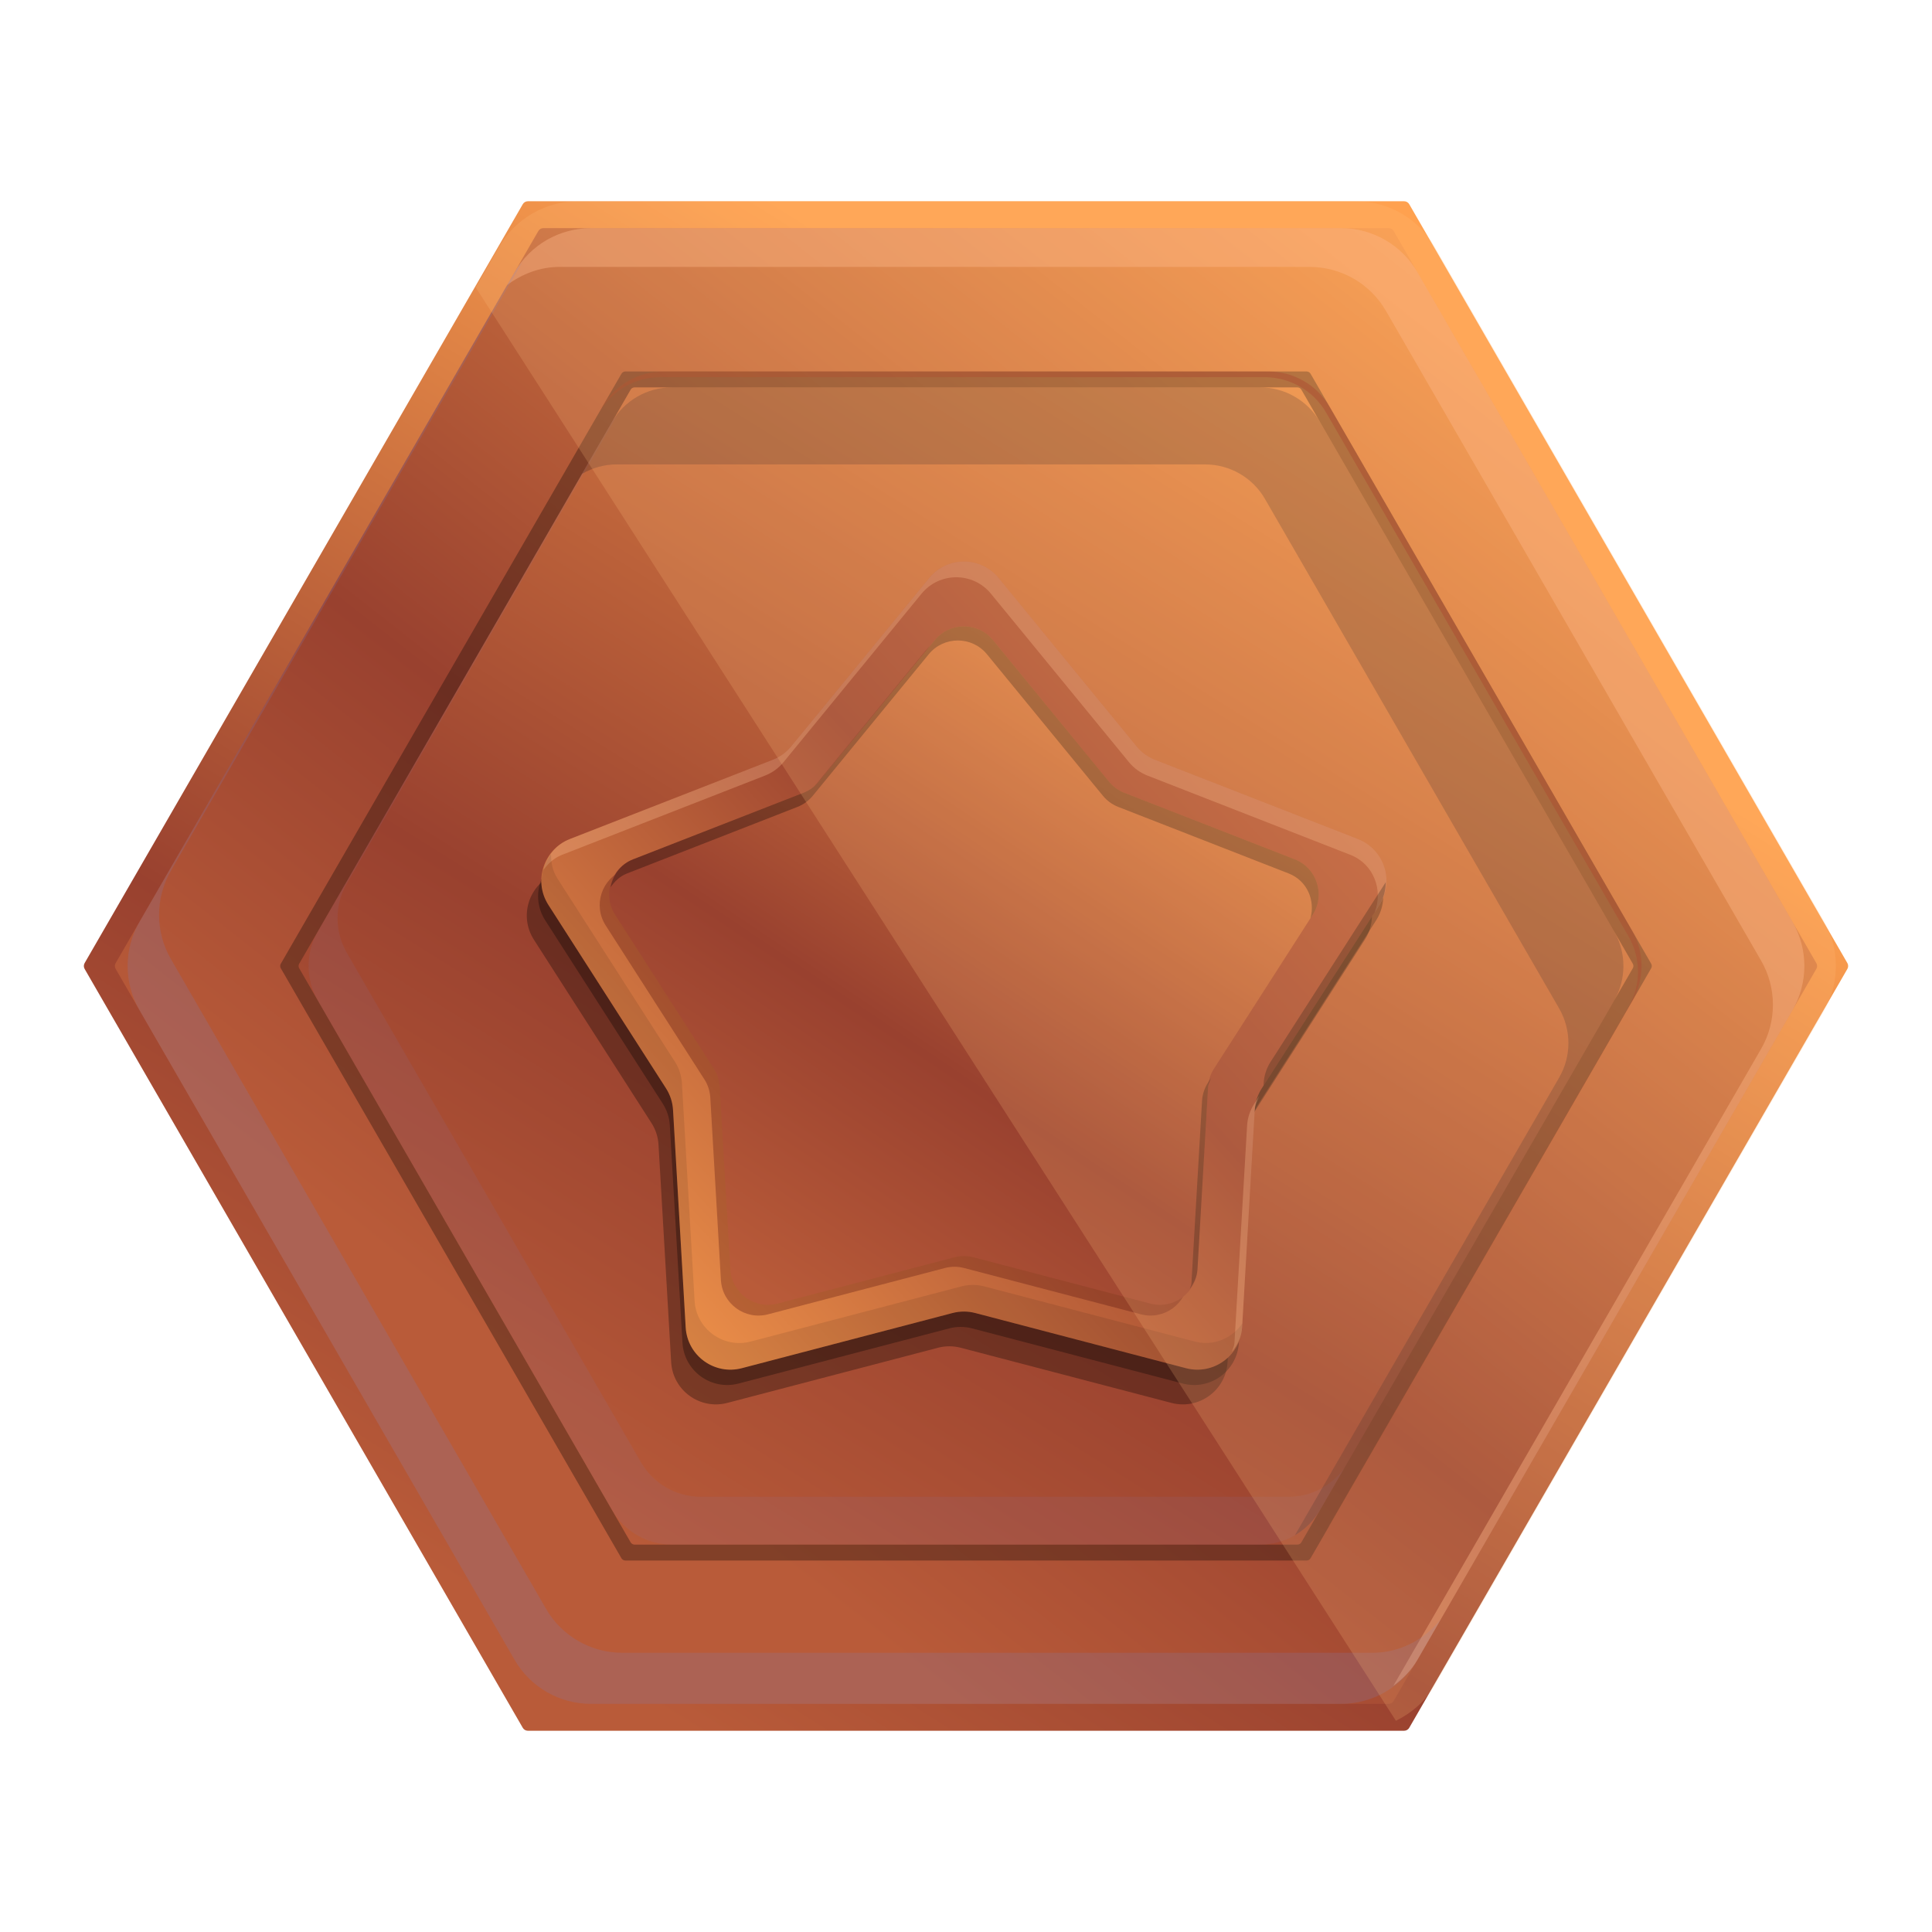
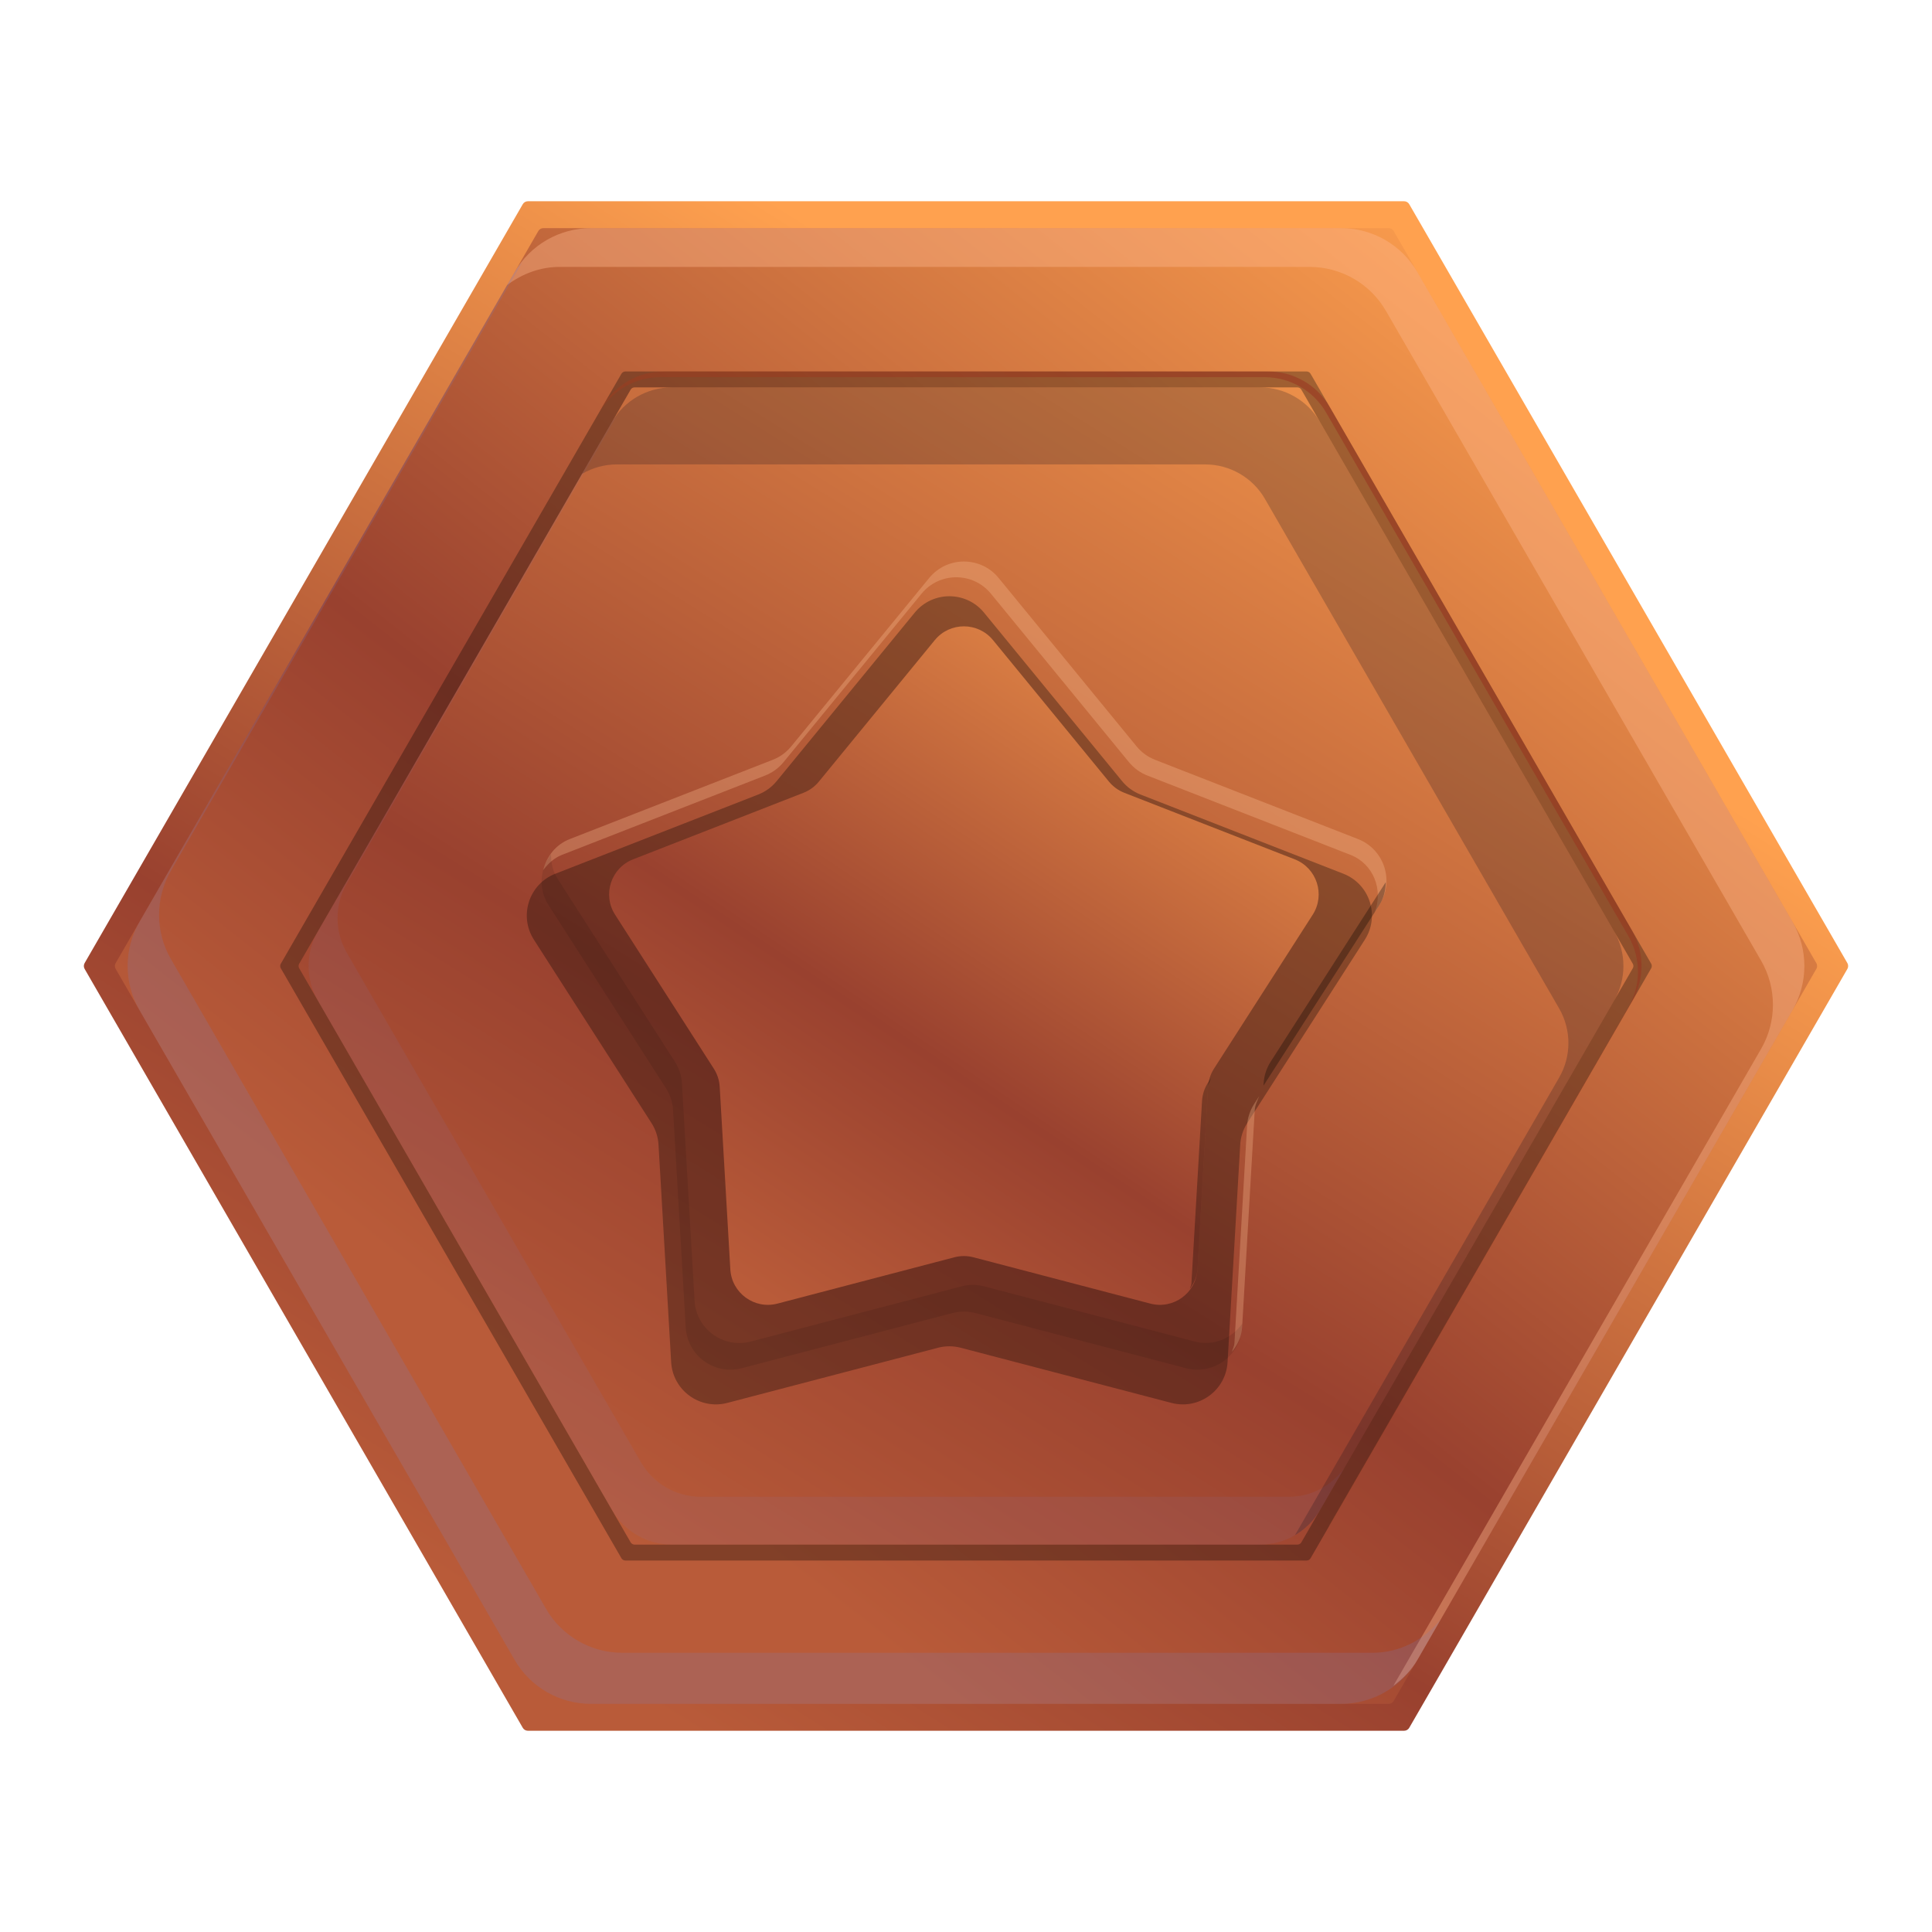
<svg xmlns="http://www.w3.org/2000/svg" xmlns:xlink="http://www.w3.org/1999/xlink" id="Layer_1" enable-background="new 0 0 500 500" viewBox="0 0 500 500">
  <linearGradient id="lg1">
    <stop offset="0" stop-color="#b95b39" />
    <stop offset=".319" stop-color="#99412f" />
    <stop offset="1" stop-color="#ffa14f" />
  </linearGradient>
  <linearGradient id="SVGID_1_" gradientUnits="userSpaceOnUse" x1="140.408" x2="325.266" xlink:href="#lg1" y1="423.744" y2="130.677" />
  <linearGradient id="SVGID_2_" gradientUnits="userSpaceOnUse" x1="156.532" x2="398.653" xlink:href="#lg1" y1="369.118" y2="60.555" />
  <linearGradient id="SVGID_3_" gradientUnits="userSpaceOnUse" x1="351.372" x2="107.729" y1="135.482" y2="410.097">
    <stop offset="0" stop-color="#941010" />
    <stop offset="1" stop-color="#ffa02b" />
  </linearGradient>
  <linearGradient id="SVGID_4_" gradientUnits="userSpaceOnUse" x1="156.36" x2="369.4" xlink:href="#lg1" y1="400.122" y2="58.582" />
  <linearGradient id="SVGID_5_" gradientUnits="userSpaceOnUse" x1="331.689" x2="146.254" xlink:href="#lg1" y1="192.958" y2="362.847" />
  <linearGradient id="SVGID_6_" gradientUnits="userSpaceOnUse" x1="197.007" x2="328.034" xlink:href="#lg1" y1="334.559" y2="139.131" />
  <g>
    <path d="m363.382 52.082h-226.764c-.548 0-1.055.292-1.329.767l-113.383 196.385c-.274.475-.274 1.06 0 1.534l113.382 196.383c.274.475.781.767 1.329.767h226.765c.548 0 1.055-.292 1.329-.767l113.382-196.383c.274-.475.274-1.06 0-1.534l-113.382-196.385c-.275-.475-.781-.767-1.329-.767z" fill="url(#SVGID_1_)" />
    <path d="m359.394 59.044h-218.788c-.529 0-1.017.282-1.282.74l-109.396 189.477c-.264.458-.264 1.022 0 1.48l109.396 189.477c.264.458.753.74 1.282.74h218.788c.529 0 1.018-.282 1.282-.74l109.394-189.477c.264-.458.264-1.022 0-1.48l-109.394-189.477c-.264-.458-.753-.74-1.282-.74z" fill="url(#SVGID_2_)" />
    <path d="m463.916 238.6-97.085-168.155c-4.074-7.056-11.601-11.401-19.748-11.401h-194.168c-8.146 0-15.674 4.345-19.746 11.401l-1.915 3.313c3.877-2.891 8.529-4.681 13.525-4.681h194.169c8.146 0 15.674 4.347 19.748 11.401l97.084 168.155c4.072 7.054 4.072 15.748 0 22.802l-95.171 164.842c2.444-1.824 4.647-3.992 6.223-6.72l97.084-168.155c4.072-7.056 4.072-15.748 0-22.802z" fill="#ffb88c" opacity=".4" />
    <path d="m338.145 96.136h-176.29c-.426 0-.82.227-1.033.596l-88.145 152.672c-.213.369-.213.824 0 1.193l88.146 152.67c.213.369.607.596 1.033.596h176.29c.426 0 .82-.227 1.033-.596l88.144-152.67c.213-.369.213-.824 0-1.193l-88.145-152.671c-.213-.369-.607-.597-1.033-.597z" opacity=".3" />
    <path d="m422.362 240.815-78.225-135.492c-3.282-5.684-9.348-9.186-15.911-9.186h-156.452c-6.565 0-12.629 3.503-15.911 9.186l-.659 1.143c3.329-5.465 9.232-8.849 15.651-8.849h156.452c6.565 0 12.629 3.503 15.911 9.186l78.225 135.492c3.282 5.684 3.282 12.687 0 18.372l-77.563 134.345c.074-.122.185-.211.257-.334l78.225-135.491c3.283-5.685 3.283-12.689 0-18.372z" fill="url(#SVGID_3_)" opacity=".3" />
    <path d="m335.783 100.258h-171.566c-.415 0-.798.221-1.005.58l-85.785 148.582c-.207.359-.207.802 0 1.161l85.783 148.581c.207.359.591.58 1.005.58h171.568c.415 0 .798-.221 1.005-.58l85.781-148.581c.207-.359.207-.802 0-1.161l-85.782-148.582c-.206-.359-.589-.58-1.004-.58z" fill="url(#SVGID_4_)" />
    <path d="m333.625 387.362h-152.261c-6.388 0-12.29-3.407-15.484-8.94l-76.131-131.862c-3.193-5.533-3.193-12.348 0-17.881l70.026-121.29c-.462.605-1.004 1.138-1.391 1.81l-76.13 131.862c-3.195 5.531-3.195 12.347 0 17.879l76.131 131.862c3.195 5.533 9.097 8.94 15.484 8.94h152.261c6.388 0 12.291-3.407 15.486-8.94l6.101-10.568c-3.357 4.391-8.481 7.128-14.092 7.128z" fill="#797ec2" opacity=".1" />
    <path d="m417.745 241.06-76.131-131.862c-3.193-5.531-9.097-8.94-15.484-8.94h-152.261c-6.387 0-12.29 3.409-15.484 8.94l-7.758 13.439c2.691-1.569 5.784-2.446 9.006-2.446h152.261c6.388 0 12.29 3.409 15.484 8.94l76.131 131.862c3.193 5.533 3.193 12.348 0 17.881l-68.374 118.425c2.645-1.542 4.898-3.754 6.48-6.495l76.131-131.862c3.193-5.534 3.193-12.35-.001-17.882z" fill="#00051c" opacity=".2" />
    <path d="m254.669 158.557 35.731 43.608c1.261 1.54 2.899 2.731 4.753 3.455l52.517 20.505c6.822 2.665 9.499 10.905 5.547 17.071l-30.434 47.457c-1.075 1.676-1.701 3.601-1.816 5.59l-3.273 56.281c-.425 7.312-7.436 12.405-14.522 10.551l-54.539-14.278c-1.925-.505-3.949-.505-5.876 0l-54.539 14.278c-7.085 1.854-14.095-3.239-14.522-10.551l-3.273-56.281c-.116-1.988-.741-3.914-1.816-5.59l-30.434-47.457c-3.952-6.166-1.275-14.406 5.546-17.071l52.517-20.505c1.854-.724 3.492-1.915 4.753-3.455l35.731-43.608c4.643-5.665 13.307-5.665 17.949 0z" opacity=".3" />
-     <path d="m257.596 153.54 35.729 43.609c1.263 1.54 2.9 2.729 4.755 3.453l52.515 20.506c6.823 2.665 9.5 10.905 5.546 17.071l-30.432 47.457c-1.075 1.677-1.701 3.601-1.816 5.59l-3.275 56.281c-.425 7.313-7.435 12.405-14.52 10.551l-54.539-14.278c-1.927-.504-3.951-.504-5.876 0l-54.539 14.278c-7.085 1.854-14.096-3.238-14.522-10.551l-3.273-56.281c-.117-1.988-.742-3.912-1.816-5.59l-30.433-47.457c-3.954-6.166-1.275-14.406 5.546-17.071l52.515-20.506c1.856-.724 3.493-1.913 4.755-3.453l35.731-43.609c4.641-5.665 13.306-5.665 17.949 0z" opacity=".3" />
-     <path d="m258.432 149.569 35.729 43.608c1.263 1.54 2.9 2.731 4.755 3.455l52.515 20.506c6.823 2.665 9.5 10.905 5.546 17.071l-30.432 47.457c-1.075 1.676-1.7 3.601-1.816 5.59l-3.275 56.281c-.425 7.312-7.435 12.405-14.52 10.551l-54.539-14.278c-1.927-.505-3.951-.505-5.878 0l-54.538 14.278c-7.087 1.855-14.096-3.239-14.522-10.551l-3.275-56.281c-.116-1.988-.741-3.914-1.816-5.59l-30.432-47.457c-3.954-6.166-1.275-14.406 5.546-17.071l52.515-20.506c1.856-.724 3.493-1.915 4.755-3.455l35.731-43.608c4.643-5.665 13.309-5.665 17.951 0z" fill="url(#SVGID_5_)" />
    <g fill="#ffc496" opacity=".3">
      <path d="m324.559 285.741c-1.074 1.676-1.699 3.601-1.814 5.59l-3.275 56.281c-.048.826-.45 1.492-.655 2.253 1.409-1.787 2.495-3.844 2.642-6.329l3.273-56.281c.075-1.283.69-2.427 1.172-3.609z" />
      <path d="m351.432 217.138-52.515-20.506c-1.856-.724-3.493-1.915-4.755-3.455l-35.729-43.608c-4.642-5.665-13.308-5.665-17.95 0l-35.729 43.608c-1.262 1.54-2.899 2.731-4.755 3.455l-52.515 20.506c-3.694 1.442-6.025 4.545-6.896 8.042 1.245-1.674 2.791-3.139 4.91-3.966l52.515-20.506c1.856-.725 3.493-1.914 4.755-3.455l35.73-43.608c4.642-5.667 13.308-5.667 17.95 0l35.729 43.608c1.262 1.54 2.899 2.729 4.755 3.455l52.515 20.506c6.044 2.36 8.542 9.044 6.351 14.837l1.181-1.844c3.953-6.164 1.276-14.405-5.547-17.069z" />
    </g>
    <g opacity=".3">
      <path d="m309.235 347.19-54.539-14.28c-1.927-.504-3.951-.504-5.878 0l-54.539 14.28c-7.085 1.853-14.095-3.239-14.52-10.551l-3.275-56.283c-.115-1.987-.741-3.912-1.816-5.588l-30.433-47.457c-1.265-1.972-1.634-4.131-1.623-6.275-2.805 3.72-3.418 8.897-.676 13.171l30.434 47.459c1.074 1.676 1.699 3.601 1.815 5.59l3.275 56.281c.425 7.312 7.436 12.405 14.522 10.551l54.539-14.28c1.925-.504 3.949-.504 5.876 0l54.538 14.28c7.085 1.855 14.096-3.239 14.523-10.551l.059-1.02c-2.679 3.787-7.39 5.953-12.282 4.673z" opacity=".3" />
      <path d="m328.845 274.768c-1.075 1.676-1.701 3.601-1.818 5.588l-.035.612 29.986-46.761c1.191-1.853 1.604-3.878 1.66-5.901z" />
    </g>
-     <path d="m254.555 168.441 29.998 36.612c1.06 1.294 2.434 2.292 3.991 2.9l44.092 17.215c5.728 2.236 7.975 9.155 4.656 14.332l-25.55 39.843c-.903 1.408-1.428 3.024-1.525 4.693l-2.749 47.252c-.357 6.139-6.243 10.415-12.191 8.858l-45.789-11.988c-1.617-.424-3.318-.424-4.935 0l-45.789 11.988c-5.949 1.557-11.834-2.719-12.191-8.858l-2.749-47.252c-.097-1.67-.622-3.285-1.525-4.693l-25.55-39.843c-3.319-5.177-1.072-12.096 4.656-14.332l44.09-17.215c1.559-.608 2.933-1.607 3.992-2.9l29.998-36.612c3.897-4.758 11.173-4.758 15.07 0z" fill="#4f0b0b" opacity=".3" />
    <path d="m256.992 165.664 29.998 36.614c1.06 1.292 2.434 2.292 3.992 2.9l44.09 17.216c5.728 2.236 7.975 9.155 4.656 14.332l-25.55 39.844c-.903 1.408-1.428 3.023-1.525 4.693l-2.749 47.252c-.357 6.138-6.243 10.415-12.191 8.858l-45.789-11.988c-1.617-.424-3.316-.424-4.935 0l-45.789 11.988c-5.949 1.557-11.834-2.72-12.191-8.858l-2.749-47.252c-.097-1.67-.622-3.285-1.525-4.693l-25.55-39.844c-3.319-5.177-1.072-12.096 4.656-14.332l44.092-17.216c1.557-.608 2.931-1.608 3.991-2.9l29.998-36.614c3.897-4.757 11.173-4.757 15.07 0z" fill="url(#SVGID_6_)" />
    <g opacity=".3">
      <path d="m312.611 280.227c-.903 1.406-1.428 3.023-1.525 4.692l-2.749 47.254c-.029.502-.299.9-.399 1.375 1.052-1.446 1.854-3.085 1.967-5.035l2.749-47.251c.046-.796.491-1.48.725-2.235z" />
-       <path d="m335.073 222.392-44.09-17.214c-1.557-.608-2.933-1.608-3.992-2.902l-29.998-36.612c-3.897-4.756-11.173-4.756-15.07 0l-29.998 36.612c-1.06 1.294-2.434 2.293-3.991 2.902l-44.092 17.214c-3.268 1.277-5.225 4.108-5.838 7.241 1.057-1.514 2.391-2.848 4.27-3.581l44.092-17.217c1.557-.608 2.933-1.607 3.991-2.9l29.998-36.612c3.897-4.756 11.173-4.756 15.072 0l29.997 36.612c1.06 1.294 2.435 2.292 3.992 2.9l44.092 17.217c4.764 1.861 6.902 6.927 5.648 11.569l.576-.896c3.318-5.177 1.069-12.095-4.659-14.333z" />
    </g>
    <path d="m355.219 427.738h-194.169c-8.146 0-15.674-4.347-19.746-11.401l-97.084-168.157c-4.074-7.054-4.074-15.746 0-22.801l90.965-157.56c-.685.866-1.456 1.651-2.016 2.625l-97.085 168.156c-4.074 7.054-4.074 15.746 0 22.802l97.084 168.155c4.072 7.054 11.6 11.401 19.746 11.401h194.169c8.147 0 15.674-4.347 19.748-11.401l6.118-10.597c-4.286 5.412-10.706 8.778-17.73 8.778z" fill="#797ec2" opacity=".2" />
-     <path d="m471.954 238.184-100.624-174.286c-4.222-7.312-12.023-11.817-20.467-11.817h-201.247c-8.444 0-16.245 4.505-20.467 11.817l-6.044 10.469 238.157 370.974c4.12-2.035 7.694-5.125 10.069-9.238l100.624-174.287c4.22-7.311 4.22-16.32-.001-23.632z" fill="#ffc180" opacity=".2" />
  </g>
</svg>